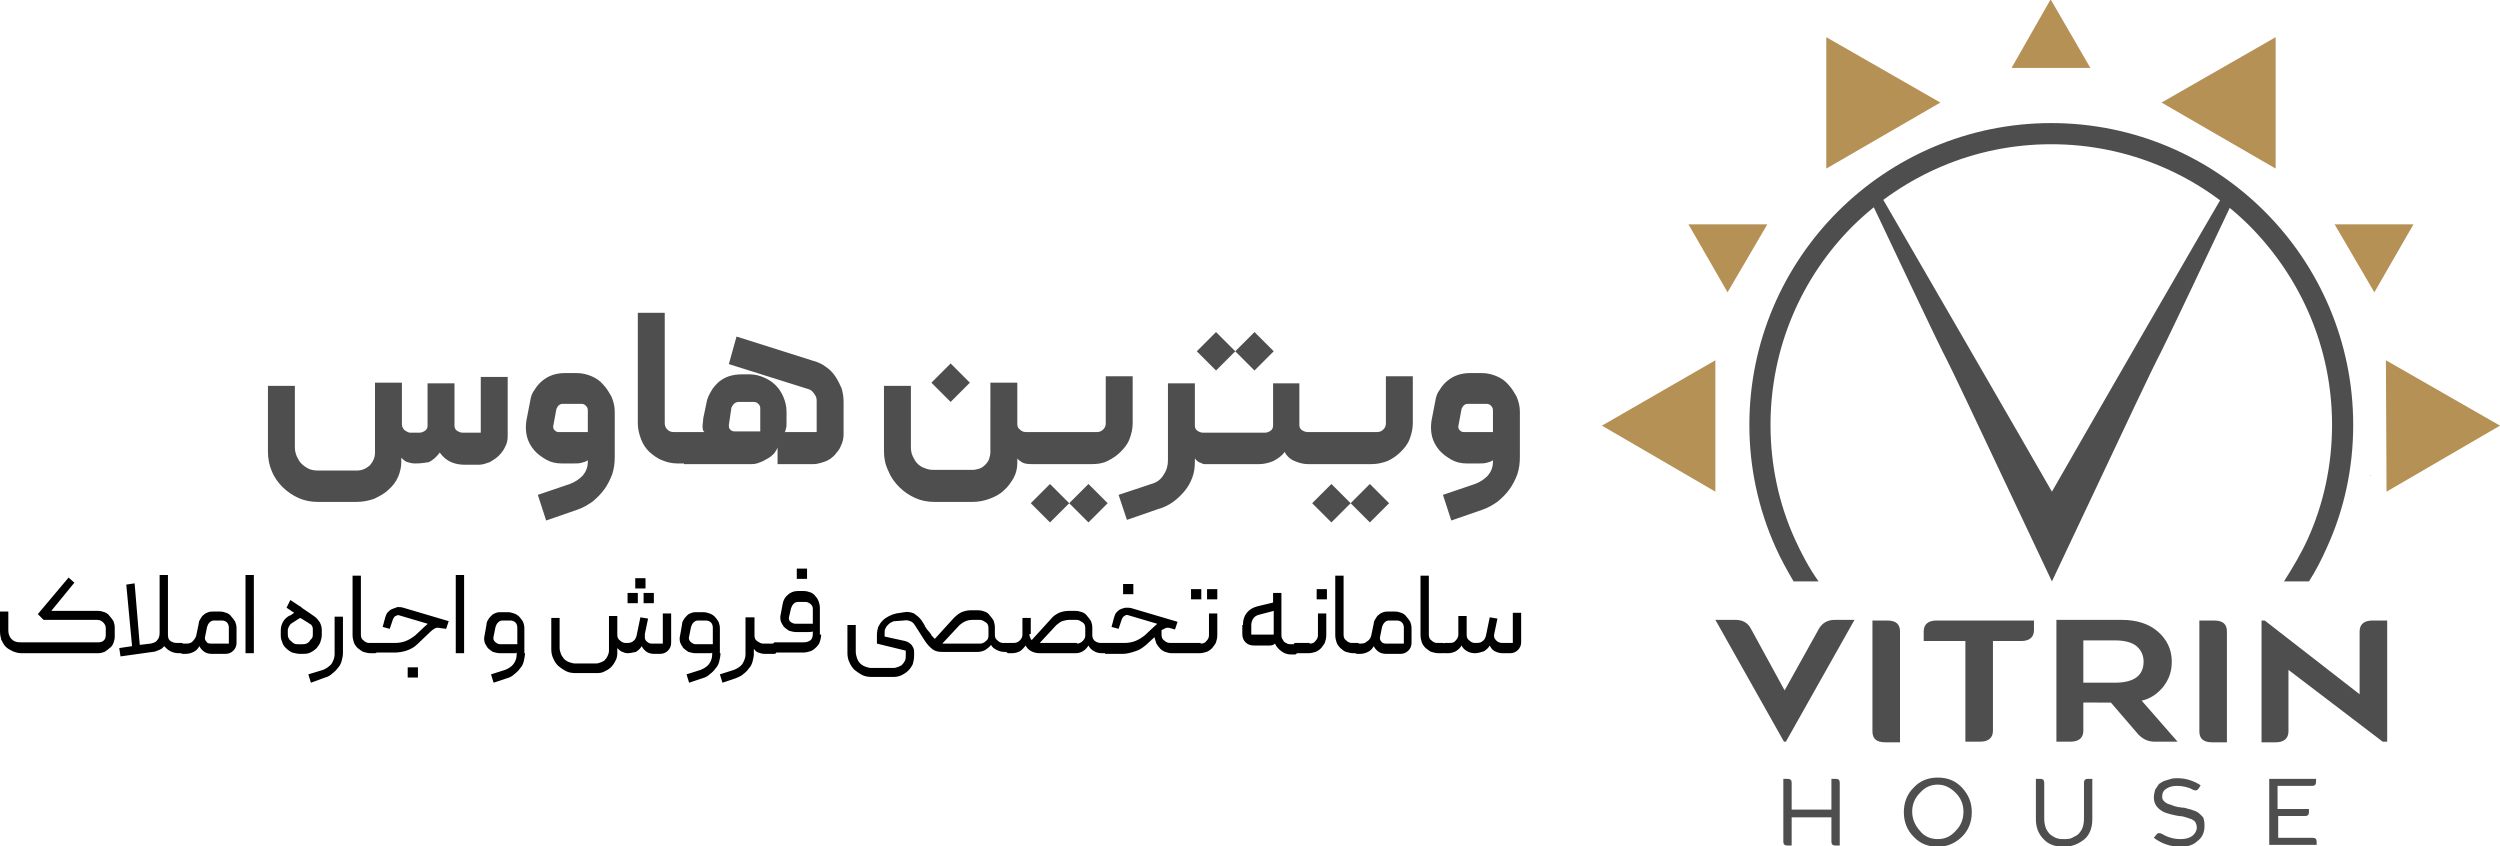
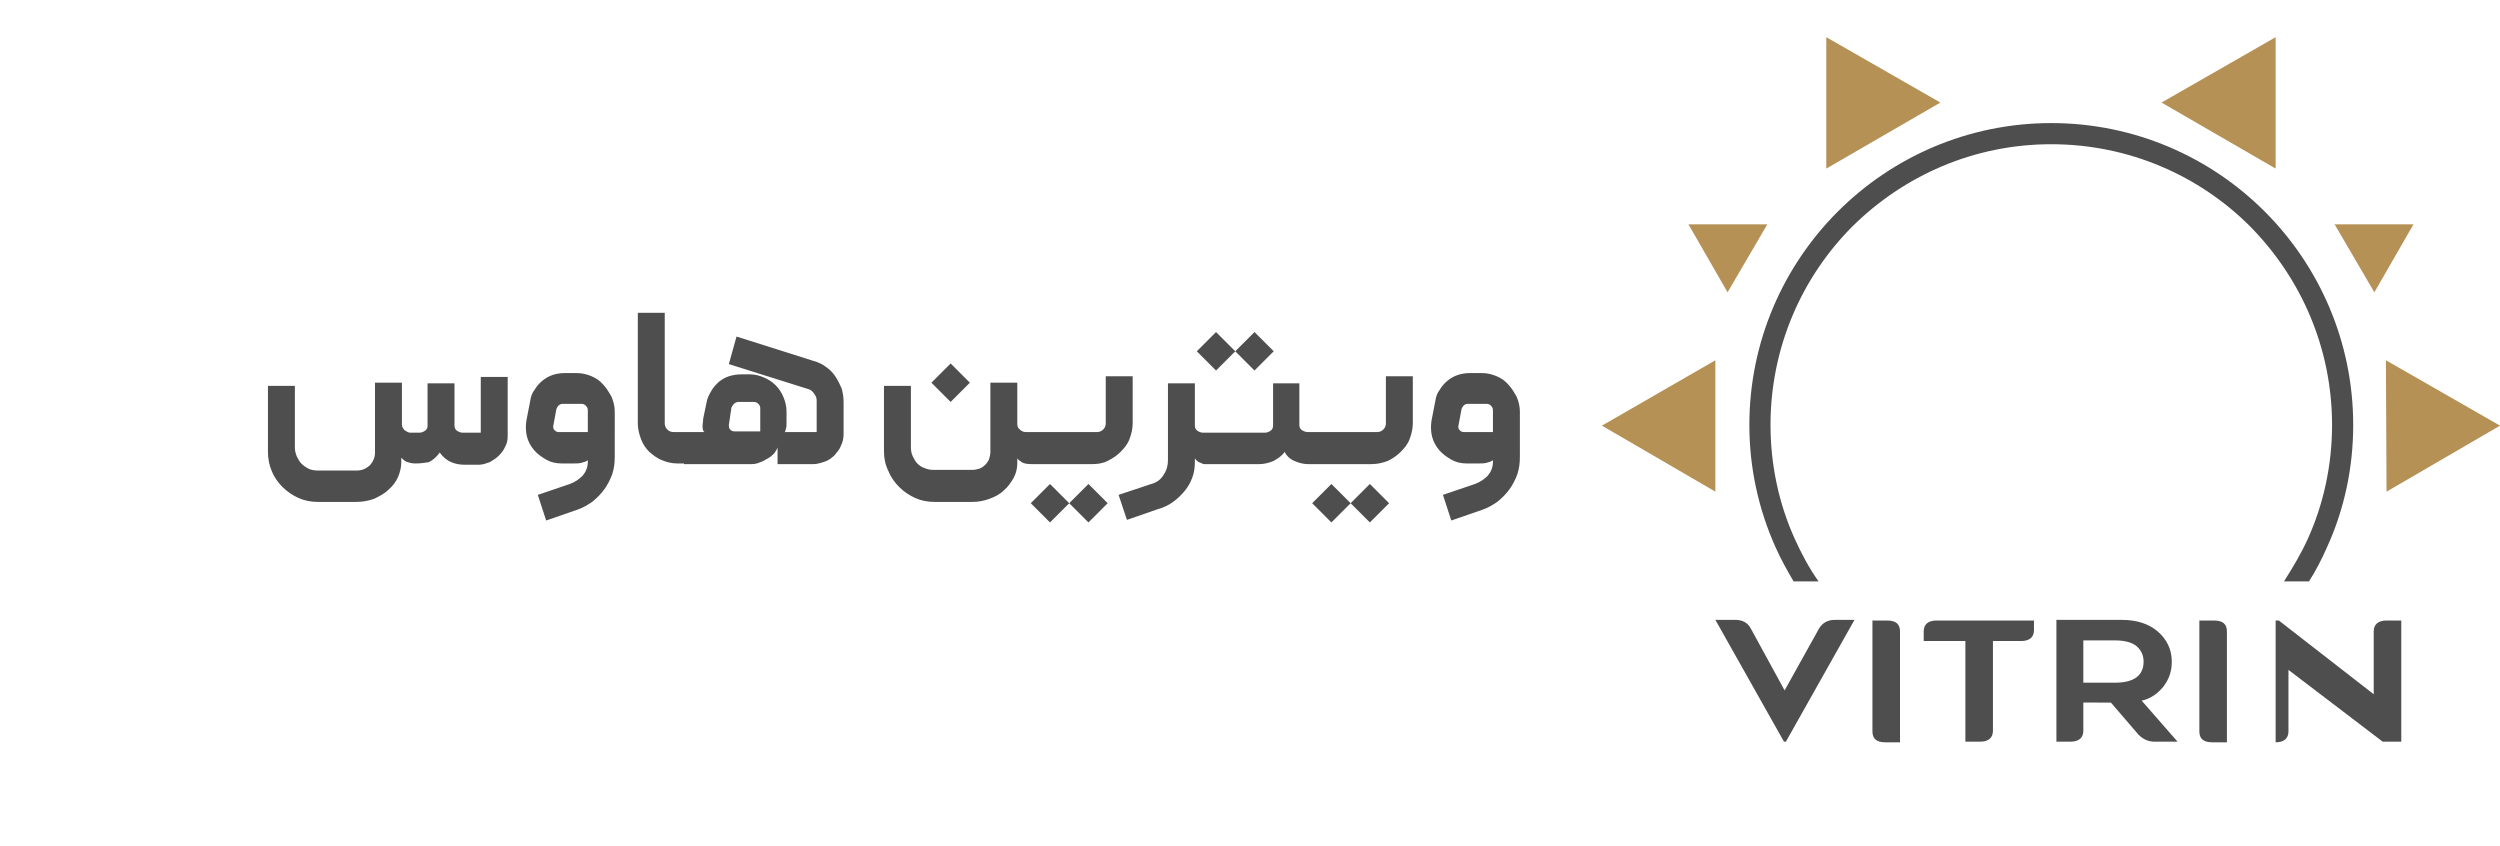
<svg xmlns="http://www.w3.org/2000/svg" version="1.1" id="Layer_1" x="0px" y="0px" viewBox="0 0 390 132" style="enable-background:new 0 0 390 132;" xml:space="preserve">
  <style type="text/css">
	.st0{fill:#4E4E4E;}
	.st1{fill-rule:evenodd;clip-rule:evenodd;fill:#B69155;}
	.st2{fill:#B69155;}
	.st3{fill-rule:evenodd;clip-rule:evenodd;fill:#4E4E4E;}
</style>
-   <path class="st0" d="M372.2,115.7h-0.5L357,104.5v9.6c0,1.1-0.7,1.7-2,1.7h-2.2v-19h0.5l14.8,11.5v-9.8c0-1.1,0.7-1.7,2-1.7h2.3  V115.7z M345.4,96.8c1.4,0,2,0.6,2,1.7v17.3h-2.3c-1.4,0-2-0.6-2-1.7V96.8H345.4z M325,106.5h4.9c3,0,4.5-1.1,4.5-3.3  c0-1-0.4-1.8-1.1-2.4c-0.7-0.6-1.9-0.9-3.4-0.9H325V106.5z M325,109.7v4.3c0,1.1-0.7,1.7-2,1.7h-2.2v-19h10.2c2.3,0,4.2,0.6,5.6,1.8  c1.4,1.2,2.2,2.8,2.2,4.7c0,1.5-0.4,2.7-1.3,3.9c-0.9,1.1-2,1.9-3.4,2.2l5.6,6.4h-3.6c-1,0-1.8-0.4-2.5-1.1l-4.3-5H325z M317.3,96.8  v1.5c0,1.1-0.7,1.7-2,1.7h-4.4v14c0,1.1-0.7,1.7-2,1.7h-2.3V100h-6.5v-1.5c0-1.1,0.7-1.7,2-1.7H317.3z M294.4,96.8  c1.4,0,2,0.6,2,1.7v17.3h-2.3c-1.4,0-2-0.6-2-1.7V96.8H294.4z M283.8,98c0.5-0.8,1.3-1.3,2.4-1.3h3.1l-10.7,19h-0.3l-10.7-19h3.1  c1.1,0,1.9,0.4,2.4,1.3l5.3,9.7L283.8,98z" />
-   <path class="st0" d="M354,131.9v-10.4h7.3v0.5c0,0.4-0.2,0.6-0.6,0.6h-5.4v3.6h4.9v0.5c0,0.4-0.2,0.6-0.6,0.6h-4.2v3.4h5.4  c0.4,0,0.6,0.2,0.6,0.6v0.5H354z M340.2,132.1c-1.6,0-3-0.5-4.2-1.4l0.4-0.5c0.2-0.3,0.5-0.3,0.9-0.1c0.8,0.5,1.8,0.8,2.9,0.8  c0.8,0,1.4-0.2,1.8-0.5c0.4-0.3,0.7-0.8,0.7-1.3c0-0.3-0.1-0.6-0.2-0.8c-0.1-0.2-0.4-0.4-0.6-0.5c-0.3-0.1-0.6-0.2-0.9-0.3  c-0.3-0.1-0.7-0.2-1.1-0.2c-1.1-0.2-1.8-0.4-2.3-0.6c-1-0.5-1.6-1.2-1.6-2.3c0-0.4,0.1-0.8,0.2-1.2c0.2-0.3,0.4-0.6,0.6-0.9  c0.3-0.2,0.6-0.4,0.9-0.5c0.3-0.1,0.7-0.2,1-0.3c0.3-0.1,0.7-0.1,1-0.1c1.3,0,2.5,0.4,3.6,1.1l-0.3,0.5c-0.2,0.3-0.5,0.4-0.9,0.2  c-0.7-0.4-1.6-0.6-2.5-0.6c-0.6,0-1.1,0.1-1.6,0.4c-0.5,0.3-0.7,0.7-0.7,1.3c0,0.3,0.1,0.5,0.3,0.7c0.2,0.2,0.5,0.4,0.9,0.5  c0.4,0.1,0.7,0.3,0.9,0.3c0.2,0.1,0.6,0.1,1.1,0.2c0.1,0,0.1,0,0.2,0c0.3,0.1,0.5,0.1,0.7,0.2c0.2,0,0.4,0.1,0.7,0.2  c0.3,0.1,0.6,0.2,0.7,0.3c0.2,0.1,0.4,0.3,0.6,0.5c0.2,0.2,0.4,0.4,0.4,0.7c0.1,0.3,0.1,0.6,0.1,1c0,1-0.4,1.8-1.1,2.3  C342.2,131.8,341.3,132.1,340.2,132.1z M321.9,132.1c-1.3,0-2.4-0.4-3.1-1.2c-0.8-0.8-1.2-1.8-1.2-3.1v-6.3h0.7  c0.4,0,0.6,0.2,0.6,0.6v5.6c0,0.6,0.1,1.1,0.3,1.6c0.2,0.4,0.5,0.8,0.8,1c0.3,0.2,0.6,0.4,1,0.5c0.3,0.1,0.6,0.1,1,0.1  c0.3,0,0.6,0,1-0.1c0.3-0.1,0.6-0.3,1-0.5c0.3-0.2,0.6-0.6,0.8-1c0.2-0.4,0.3-1,0.3-1.6v-5.6c0-0.4,0.2-0.6,0.6-0.6h0.7v6.3  c0,1.3-0.4,2.4-1.2,3.1C324.2,131.7,323.2,132.1,321.9,132.1z M302.3,130.9c1.1,0,2-0.4,2.8-1.3c0.8-0.8,1.2-1.8,1.2-3  c0-1.1-0.4-2.1-1.2-2.9c-0.8-0.8-1.7-1.3-2.8-1.3c-1.1,0-2,0.4-2.8,1.3c-0.8,0.8-1.2,1.8-1.2,2.9c0,1.1,0.4,2.1,1.2,3  C300.2,130.5,301.2,130.9,302.3,130.9z M302.3,132.1c-1.5,0-2.8-0.5-3.8-1.6c-1-1-1.5-2.3-1.5-3.8c0-1.5,0.5-2.8,1.5-3.8  c1-1.1,2.3-1.6,3.8-1.6c1.5,0,2.8,0.5,3.8,1.6c1,1.1,1.5,2.3,1.5,3.8c0,1.5-0.5,2.8-1.5,3.8C305.1,131.5,303.8,132.1,302.3,132.1z   M278.8,131.9c-0.4,0-0.6-0.2-0.6-0.6v-9.8h0.7c0.4,0,0.6,0.2,0.6,0.6v4.2h6.2v-4.8h0.7c0.4,0,0.6,0.2,0.6,0.6v9.8h-0.7  c-0.4,0-0.6-0.2-0.6-0.6v-3.8h-6.2v4.4H278.8z" />
-   <polygon class="st1" points="369.8,74.1 369.7,74.1 369.8,74.3 " />
-   <polygon class="st2" points="313.8,10.6 319.9,-0.1 326.1,10.6 " />
+   <path class="st0" d="M372.2,115.7h-0.5L357,104.5v9.6c0,1.1-0.7,1.7-2,1.7v-19h0.5l14.8,11.5v-9.8c0-1.1,0.7-1.7,2-1.7h2.3  V115.7z M345.4,96.8c1.4,0,2,0.6,2,1.7v17.3h-2.3c-1.4,0-2-0.6-2-1.7V96.8H345.4z M325,106.5h4.9c3,0,4.5-1.1,4.5-3.3  c0-1-0.4-1.8-1.1-2.4c-0.7-0.6-1.9-0.9-3.4-0.9H325V106.5z M325,109.7v4.3c0,1.1-0.7,1.7-2,1.7h-2.2v-19h10.2c2.3,0,4.2,0.6,5.6,1.8  c1.4,1.2,2.2,2.8,2.2,4.7c0,1.5-0.4,2.7-1.3,3.9c-0.9,1.1-2,1.9-3.4,2.2l5.6,6.4h-3.6c-1,0-1.8-0.4-2.5-1.1l-4.3-5H325z M317.3,96.8  v1.5c0,1.1-0.7,1.7-2,1.7h-4.4v14c0,1.1-0.7,1.7-2,1.7h-2.3V100h-6.5v-1.5c0-1.1,0.7-1.7,2-1.7H317.3z M294.4,96.8  c1.4,0,2,0.6,2,1.7v17.3h-2.3c-1.4,0-2-0.6-2-1.7V96.8H294.4z M283.8,98c0.5-0.8,1.3-1.3,2.4-1.3h3.1l-10.7,19h-0.3l-10.7-19h3.1  c1.1,0,1.9,0.4,2.4,1.3l5.3,9.7L283.8,98z" />
  <polygon class="st2" points="284.9,26.3 284.9,5.8 302.7,16 " />
  <polygon class="st2" points="269.5,45.6 263.4,35 275.7,35 " />
  <polygon class="st2" points="267.6,76.7 249.9,66.4 267.6,56.2 " />
  <polygon class="st2" points="372.2,56.2 390,66.4 372.3,76.7 " />
  <polygon class="st2" points="364.2,35 376.5,35 370.4,45.6 " />
  <polygon class="st2" points="337.2,16 355,5.8 355,26.3 " />
  <path class="st0" d="M279.8,90.7c-1-1.7-2-3.5-2.8-5.3c-2.7-6-4.1-12.5-4.1-19.1c0-13,5.3-24.8,13.8-33.3s20.3-13.8,33.3-13.8  c13,0,24.8,5.3,33.3,13.8c8.5,8.5,13.8,20.3,13.8,33.3c0,6.7-1.4,13.2-4.1,19.1c-0.8,1.8-1.7,3.6-2.8,5.3h-3.9  c1.4-2.2,2.7-4.4,3.7-6.6c2.5-5.5,3.8-11.6,3.8-17.8c0-12.1-4.9-23-12.8-31c-7.9-7.9-18.9-12.8-31-12.8c-12.1,0-23,4.9-31,12.8  c-7.9,7.9-12.8,18.9-12.8,31c0,6.2,1.3,12.3,3.8,17.8c1,2.2,2.2,4.5,3.7,6.6H279.8z" />
-   <path class="st3" d="M320.1,76.7c0,1.5,0,9.4,0,14c27.8-59,6.7-13.8,27.8-58.4c0-1,0-3.1,0-3.7C346.8,30.3,321.9,73.5,320.1,76.7   M320.1,76.7c0,1.5,0,9.4,0,14c-27.8-59-6.7-13.8-27.8-58.4c0-1,0-3.1,0-3.7C293.3,30.3,318.3,73.5,320.1,76.7" />
-   <path d="M230.1,101.9c-0.4,0-0.9-0.1-1.2-0.3c-0.4-0.2-0.7-0.5-0.9-0.9c-0.2,0.4-0.6,0.7-0.9,0.9c-0.4,0.2-0.8,0.3-1.2,0.3h-0.5  c-0.2,0-0.3-0.1-0.3-0.3v-1c0-0.1,0-0.1,0.1-0.2c0.1,0,0.1-0.1,0.2-0.1h0.8c0.4,0,0.7-0.1,0.9-0.4c0.3-0.3,0.4-0.6,0.4-0.9v-2.9h1.3  v2.9c0,0.4,0.1,0.7,0.4,0.9c0.3,0.3,0.6,0.4,0.9,0.4h0.3c0.4,0,0.7-0.1,0.9-0.3c0.3-0.2,0.4-0.5,0.5-0.8l0.6-2.9l1.2,0.2l-0.5,2.4  c-0.1,0.4,0,0.7,0.3,1c0.3,0.3,0.6,0.4,1,0.4h1.6v-4.7h1.3v4.6c0,0.5-0.2,0.9-0.5,1.2c-0.3,0.3-0.7,0.5-1.2,0.5h-1.2  c-0.4,0-0.8-0.1-1.2-0.3c-0.4-0.2-0.6-0.5-0.8-0.9c-0.2,0.4-0.6,0.7-0.9,0.9C230.9,101.8,230.5,101.9,230.1,101.9 M225.4,101.6  c0,0.2-0.1,0.3-0.3,0.3h-0.7c-0.4,0-0.7-0.1-1.1-0.2c-0.3-0.1-0.6-0.4-0.9-0.6c-0.3-0.3-0.5-0.6-0.6-0.9c-0.1-0.3-0.2-0.7-0.2-1.1  v-9.3h1.3V99c0,0.4,0.1,0.7,0.4,0.9c0.3,0.3,0.6,0.4,0.9,0.4h0.9c0.1,0,0.1,0,0.2,0.1c0,0.1,0.1,0.1,0.1,0.2V101.6z M213.9,99.2  l0.4-1.9c0-0.3,0.1-0.5,0.3-0.8c0.1-0.2,0.3-0.5,0.5-0.6c0.2-0.2,0.4-0.3,0.7-0.4c0.3-0.1,0.5-0.1,0.8-0.1h1c0.4,0,0.7,0.1,1,0.2  c0.3,0.1,0.6,0.3,0.8,0.6c0.2,0.2,0.4,0.5,0.6,0.8c0.1,0.3,0.2,0.6,0.2,1v2.3c0,0.5-0.2,0.9-0.5,1.2c-0.3,0.3-0.7,0.5-1.2,0.5h-2.3  c-0.4,0-0.8-0.1-1.1-0.3c-0.3-0.2-0.6-0.5-0.8-0.9c-0.2,0.4-0.5,0.7-0.9,0.9c-0.4,0.2-0.8,0.3-1.2,0.3h-0.5c-0.2,0-0.3-0.1-0.3-0.3  v-1c0-0.1,0-0.1,0.1-0.2c0-0.1,0.1-0.1,0.2-0.1h0.6c0.4,0,0.7-0.1,0.9-0.3C213.7,99.8,213.8,99.5,213.9,99.2z M216.2,100.4h2.8v-2.5  c0-0.3-0.1-0.6-0.3-0.8c-0.2-0.2-0.5-0.3-0.8-0.3h-1.2c-0.3,0-0.5,0.1-0.7,0.3c-0.2,0.2-0.3,0.4-0.4,0.7l-0.3,1.5  c-0.1,0.3,0,0.6,0.2,0.8C215.6,100.3,215.9,100.4,216.2,100.4z M212.1,101.6c0,0.2-0.1,0.3-0.3,0.3h-0.7c-0.4,0-0.7-0.1-1.1-0.2  s-0.6-0.4-0.9-0.6c-0.3-0.3-0.5-0.6-0.6-0.9c-0.1-0.3-0.2-0.7-0.2-1.1v-9.3h1.3V99c0,0.4,0.1,0.7,0.4,0.9c0.3,0.3,0.6,0.4,0.9,0.4  h0.9c0.1,0,0.1,0,0.2,0.1c0,0.1,0.1,0.1,0.1,0.2V101.6z M205.4,93.5h1.6v-1.6h-1.6V93.5z M204.3,100.4c0.4,0,0.7-0.1,0.9-0.4  c0.3-0.3,0.4-0.6,0.4-0.9v-3.4h1.3v3.4c0,0.4-0.1,0.8-0.2,1.1c-0.1,0.3-0.4,0.6-0.6,0.9c-0.3,0.3-0.6,0.5-0.9,0.6  c-0.3,0.1-0.7,0.2-1.1,0.2h-2c-0.2,0-0.3-0.1-0.3-0.3v-1c0-0.1,0-0.1,0.1-0.2c0-0.1,0.1-0.1,0.2-0.1H204.3z M198.7,95.3l-2.3,0.6  c-0.4,0.1-0.7,0.3-0.9,0.6c-0.2,0.3-0.3,0.7-0.3,1V99h3.5V95.3z M193.9,97.5c0-0.8,0.2-1.4,0.6-1.9c0.4-0.5,0.9-0.8,1.6-1l2.5-0.6  v-1.5h1.3v6.5c0,0.2,0,0.4,0.1,0.6c0.1,0.2,0.2,0.3,0.3,0.5c0.1,0.1,0.3,0.2,0.5,0.3c0.2,0.1,0.4,0.1,0.6,0.1h0.6  c0.2,0,0.3,0.1,0.3,0.3v1c0,0.2-0.1,0.3-0.3,0.3h-0.6c-0.6,0-1.1-0.2-1.5-0.5c-0.4-0.3-0.8-0.7-1-1.2c-0.2,0.2-0.5,0.3-0.8,0.3h-2.5  c-0.6,0-1-0.2-1.3-0.5c-0.3-0.3-0.5-0.7-0.5-1.3V97.5z M188.3,93.5h1.6v-1.6h-1.6V93.5z M185.8,93.5h1.6v-1.6h-1.6V93.5z   M187.3,100.4c0.4,0,0.7-0.1,0.9-0.4c0.3-0.3,0.4-0.6,0.4-0.9v-3.4h1.3v3.4c0,0.4-0.1,0.8-0.2,1.1c-0.1,0.3-0.4,0.6-0.6,0.9  c-0.3,0.3-0.6,0.5-0.9,0.6c-0.3,0.1-0.7,0.2-1.1,0.2h-2c-0.2,0-0.3-0.1-0.3-0.3v-1c0-0.1,0-0.1,0.1-0.2c0-0.1,0.1-0.1,0.2-0.1H187.3  z M172.4,101.9c-0.2,0-0.3-0.1-0.3-0.3v-1c0-0.1,0-0.1,0.1-0.2s0.1-0.1,0.2-0.1h3c0.6,0,1.2-0.1,1.7-0.3c0.5-0.2,1-0.5,1.5-0.9  l1.6-1.5c0.1-0.1,0.3-0.2,0.3-0.3l-4.4-1.3c-0.2-0.1-0.5-0.1-0.7,0.1c-0.2,0.1-0.3,0.3-0.4,0.5l-0.5,1.5l-1.1-0.3l0.4-1.5  c0.1-0.3,0.2-0.6,0.4-0.8c0.2-0.2,0.4-0.4,0.7-0.5c0.3-0.1,0.5-0.2,0.8-0.2c0.3,0,0.6,0,0.9,0.1l7.1,2.1l-0.4,1.2l-0.7-0.2  c-0.3-0.1-0.6-0.1-0.8,0c-0.2,0.1-0.4,0.2-0.6,0.3l0,0.7c0,0.4,0.1,0.7,0.4,0.9c0.3,0.3,0.6,0.4,1,0.4h2.4c0.1,0,0.1,0,0.2,0.1  c0,0.1,0.1,0.1,0.1,0.2v1c0,0.2-0.1,0.3-0.3,0.3h-2.2c-0.4,0-0.7-0.1-1-0.2c-0.3-0.1-0.6-0.3-0.8-0.5c-0.2-0.2-0.4-0.5-0.6-0.8  c-0.1-0.3-0.2-0.6-0.3-1l-1.3,1.2c-0.5,0.4-1,0.8-1.7,1c-0.6,0.2-1.3,0.4-1.9,0.4H172.4z M175.2,91.1h1.6v1.6h-1.6V91.1z   M160.6,98.9c0,0.2,0,0.4,0.1,0.5c0,0.1,0.1,0.2,0.1,0.3c0,0.1,0.1,0.1,0.1,0.1c0,0,0.1,0,0.1,0l3-3.3c0.3-0.4,0.8-0.7,1.2-0.9  c0.5-0.2,1-0.3,1.5-0.3h1.1c0.4,0,0.7,0.1,1,0.2c0.3,0.1,0.6,0.3,0.8,0.6c0.2,0.2,0.4,0.5,0.6,0.8c0.1,0.3,0.2,0.6,0.2,1v1.2  c0,0.4,0.1,0.6,0.4,0.9c0.3,0.2,0.6,0.3,0.9,0.3h0.6c0.1,0,0.1,0,0.2,0.1c0.1,0,0.1,0.1,0.1,0.2v1c0,0.1,0,0.1-0.1,0.2  c0,0.1-0.1,0.1-0.2,0.1h-0.4c-0.4,0-0.9-0.1-1.2-0.3c-0.4-0.2-0.7-0.5-0.9-0.9c-0.5,0.8-1.2,1.2-2,1.2h-5.6c-0.5,0-0.9-0.1-1.3-0.3  c-0.4-0.2-0.7-0.5-0.9-0.9c-0.3,0.4-0.6,0.7-0.9,0.9c-0.4,0.2-0.8,0.3-1.2,0.3h-0.6c-0.1,0-0.1,0-0.2-0.1c-0.1,0-0.1-0.1-0.1-0.2v-1  c0-0.1,0-0.1,0.1-0.2c0.1,0,0.1-0.1,0.2-0.1h0.8c0.4,0,0.7-0.1,1-0.4c0.3-0.3,0.4-0.6,0.4-0.9v-2.6h1.3V98.9z M168,100.4  c0.3,0,0.6-0.1,0.9-0.4c0.2-0.2,0.4-0.5,0.4-0.8V98c0-0.4-0.1-0.7-0.4-0.9c-0.3-0.2-0.6-0.4-0.9-0.4h-1.2c-0.4,0-0.7,0.1-1.1,0.2  c-0.3,0.1-0.6,0.4-0.9,0.6l-2.6,2.8H168z M147,100.4h5.9c0.3,0,0.6-0.1,0.9-0.4c0.3-0.2,0.4-0.5,0.4-0.8V98c0-0.4-0.1-0.7-0.4-0.9  s-0.6-0.4-0.9-0.4h-1.2c-0.8,0-1.4,0.3-2,0.8L147,100.4z M143.7,96.7c0,0,0.1,0.1,0.2,0.3c0.1,0.2,0.3,0.4,0.4,0.7  c0.2,0.3,0.3,0.5,0.5,0.7c0.2,0.2,0.3,0.4,0.4,0.5c0,0,0.1,0.1,0.1,0.2c0.1,0.1,0.1,0.2,0.2,0.2c0.1,0.1,0.1,0.2,0.2,0.2  c0.1,0.1,0.1,0.1,0.1,0.2l3-3.3c0.4-0.4,0.8-0.7,1.2-0.9c0.5-0.2,1-0.3,1.5-0.3h1.1c0.4,0,0.7,0.1,1,0.2c0.3,0.1,0.6,0.3,0.8,0.6  c0.2,0.2,0.4,0.5,0.6,0.8c0.1,0.3,0.2,0.7,0.2,1V99c0,0.4,0.1,0.7,0.4,0.9c0.3,0.3,0.6,0.4,0.9,0.4h0.6c0.2,0,0.3,0.1,0.3,0.2v1  c0,0.2-0.1,0.2-0.3,0.2h-0.4c-0.4,0-0.8-0.1-1.2-0.3c-0.4-0.2-0.7-0.4-0.9-0.8c-0.2,0.3-0.6,0.6-0.9,0.8c-0.4,0.2-0.8,0.3-1.2,0.3  H147c-0.6,0-1.1-0.1-1.5-0.4c-0.4-0.3-0.8-0.7-1.2-1.3l-1.6-2.5c-0.2-0.3-0.4-0.5-0.7-0.6c-0.3-0.1-0.6-0.2-1-0.1l-1.4,0.1  c-0.2,0-0.4,0.1-0.6,0.2c-0.2,0.1-0.4,0.3-0.5,0.4c-0.2,0.2-0.3,0.4-0.4,0.6c-0.1,0.2-0.1,0.4-0.1,0.7v0.5l3.2,0.7  c0.4,0.1,0.7,0.3,1,0.6c0.2,0.3,0.4,0.6,0.4,1v0.7c0,0.5-0.1,0.9-0.2,1.3c-0.2,0.4-0.4,0.7-0.7,1c-0.3,0.3-0.6,0.5-1,0.7  c-0.4,0.2-0.8,0.3-1.3,0.3h-3.5c-0.5,0-1-0.1-1.4-0.3c-0.4-0.2-0.8-0.5-1.2-0.8c-0.3-0.3-0.6-0.7-0.8-1.2c-0.2-0.4-0.3-0.9-0.3-1.4  v-4.4h1.3v4.2c0,0.3,0.1,0.7,0.2,1c0.1,0.3,0.3,0.6,0.5,0.8c0.2,0.2,0.5,0.4,0.8,0.5c0.3,0.1,0.6,0.2,0.9,0.2h3.5  c0.3,0,0.5-0.1,0.8-0.2c0.2-0.1,0.5-0.2,0.6-0.4c0.2-0.2,0.3-0.4,0.4-0.6c0.1-0.2,0.1-0.5,0.1-0.8v-0.7l-4.5-1.1V99  c0-0.4,0.1-0.9,0.2-1.2c0.2-0.4,0.4-0.7,0.7-1c0.3-0.3,0.6-0.5,1-0.7c0.4-0.2,0.7-0.3,1.1-0.4l1.3-0.2c0.5-0.1,1,0,1.5,0.2  C143,96,143.4,96.3,143.7,96.7z M124.3,88.7h1.6v1.6h-1.6V88.7z M128.1,99c0,0.4-0.1,0.8-0.2,1.1c-0.1,0.4-0.4,0.7-0.6,0.9  c-0.3,0.3-0.6,0.5-0.9,0.6c-0.4,0.1-0.7,0.2-1.1,0.2h-4.4c-0.1,0-0.1,0-0.2-0.1c0-0.1-0.1-0.1-0.1-0.2v-1c0-0.1,0-0.1,0.1-0.2  c0.1-0.1,0.1-0.1,0.2-0.1h4.5c0.4,0,0.7-0.1,1-0.3c0.3-0.2,0.4-0.6,0.4-1.1v-0.3c-0.2,0.1-0.5,0.1-0.8,0.1h-1.8  c-0.4,0-0.7-0.1-1.1-0.2c-0.3-0.2-0.6-0.4-0.8-0.6c-0.2-0.3-0.4-0.6-0.5-0.9c-0.1-0.4-0.1-0.7,0-1.1l0.3-1.6  c0.1-0.6,0.4-1.1,0.8-1.4c0.4-0.4,1-0.6,1.5-0.6h1c0.4,0,0.7,0.1,1,0.2c0.3,0.1,0.6,0.3,0.8,0.6c0.2,0.2,0.4,0.5,0.5,0.8  c0.1,0.3,0.2,0.6,0.2,1V99z M124.1,97.3h2.7V95c0-0.3-0.1-0.6-0.4-0.8c-0.2-0.2-0.5-0.3-0.8-0.3h-1.1c-0.3,0-0.5,0.1-0.7,0.3  c-0.2,0.2-0.3,0.4-0.4,0.7l-0.3,1.3c-0.1,0.3,0,0.6,0.2,0.8C123.6,97.2,123.8,97.3,124.1,97.3z M117.7,96.2v2.9  c0,0.4,0.1,0.7,0.4,0.9c0.3,0.2,0.6,0.4,0.9,0.4h1.8c0.1,0,0.1,0,0.2,0.1c0,0.1,0.1,0.1,0.1,0.2v1c0,0.2-0.1,0.3-0.3,0.3h-1.6  c-0.3,0-0.6-0.1-0.9-0.2c-0.3-0.1-0.5-0.3-0.7-0.6v0.8c0,0.4-0.1,0.8-0.2,1.2c-0.1,0.4-0.3,0.8-0.6,1.1c-0.2,0.3-0.5,0.6-0.9,0.9  c-0.3,0.3-0.7,0.4-1.1,0.6l-2.1,0.7l-0.4-1.3l2.2-0.7c0.5-0.2,1-0.5,1.3-0.9c0.3-0.5,0.5-1,0.5-1.5v-5.8H117.7z M111.2,100.4v-2.5  c0-0.3-0.1-0.6-0.3-0.8c-0.2-0.2-0.5-0.3-0.8-0.3h-1.2c-0.3,0-0.5,0.1-0.7,0.3c-0.2,0.2-0.3,0.4-0.4,0.7l-0.3,1.5  c-0.1,0.3,0,0.6,0.2,0.8c0.2,0.2,0.5,0.4,0.8,0.4H111.2z M112.4,101.9c0,0.4-0.1,0.8-0.2,1.3c-0.1,0.4-0.3,0.8-0.6,1.1  c-0.2,0.3-0.5,0.6-0.9,0.9c-0.3,0.3-0.7,0.5-1.1,0.6l-2.1,0.7l-0.4-1.3l2.2-0.7c0.5-0.2,1-0.5,1.3-0.9c0.3-0.4,0.5-0.9,0.5-1.5v-0.3  c-0.1,0.1-0.2,0.1-0.3,0.1c-0.1,0-0.3,0-0.4,0h-1.9c-0.4,0-0.7-0.1-1.1-0.2c-0.3-0.2-0.6-0.4-0.8-0.6c-0.2-0.3-0.4-0.6-0.5-0.9  c-0.1-0.4-0.1-0.7,0-1.1l0.3-1.7c0-0.3,0.1-0.5,0.3-0.8c0.1-0.2,0.3-0.4,0.5-0.6c0.2-0.2,0.4-0.3,0.7-0.4c0.3-0.1,0.5-0.1,0.8-0.1h1  c0.4,0,0.7,0.1,1,0.2c0.3,0.1,0.6,0.3,0.8,0.5c0.2,0.2,0.4,0.5,0.6,0.8c0.1,0.3,0.2,0.6,0.2,1V101.9z M100.7,91.8h-1.6v-1.6h1.6  V91.8z M99.5,94.1h-1.6v-1.6h1.6V94.1z M102,94.1h-1.6v-1.6h1.6V94.1z M97.9,101.9c-0.3,0-0.6-0.1-0.8-0.2c-0.3-0.1-0.5-0.3-0.8-0.6  v0.8c0,0.4-0.1,0.9-0.3,1.2c-0.2,0.4-0.4,0.7-0.7,1c-0.3,0.3-0.7,0.5-1.1,0.7c-0.4,0.2-0.8,0.2-1.3,0.2h-3.2c-0.5,0-1-0.1-1.4-0.3  c-0.4-0.2-0.8-0.5-1.2-0.8c-0.3-0.3-0.6-0.7-0.8-1.2c-0.2-0.4-0.3-0.9-0.3-1.4v-4.9h1.3v4.7c0,0.3,0.1,0.6,0.2,0.9  c0.1,0.3,0.3,0.5,0.5,0.8c0.2,0.2,0.5,0.4,0.8,0.5c0.3,0.1,0.6,0.2,0.9,0.2H93c0.3,0,0.5-0.1,0.8-0.2c0.2-0.1,0.5-0.2,0.6-0.4  c0.2-0.2,0.3-0.4,0.4-0.6c0.1-0.2,0.2-0.5,0.2-0.8v-5.4h1.3v2.9c0,0.4,0.1,0.7,0.4,0.9c0.3,0.3,0.6,0.4,0.9,0.4h0.3  c0.4,0,0.7-0.1,0.9-0.3c0.3-0.2,0.4-0.5,0.5-0.8l0.6-2.9l1.2,0.2l-0.5,2.4c0,0.2,0,0.4,0,0.6c0,0.2,0.1,0.3,0.2,0.5  c0.1,0.1,0.3,0.2,0.4,0.3c0.2,0.1,0.4,0.1,0.6,0.1h1.6v-4.7h1.3v4.6c0,0.5-0.2,0.9-0.5,1.2c-0.3,0.3-0.7,0.5-1.2,0.5H102  c-0.4,0-0.8-0.1-1.1-0.3c-0.3-0.2-0.6-0.5-0.8-0.9c-0.2,0.4-0.6,0.7-0.9,0.9C98.7,101.8,98.3,101.9,97.9,101.9z M80.7,100.4v-2.5  c0-0.3-0.1-0.6-0.3-0.8c-0.2-0.2-0.5-0.3-0.8-0.3h-1.2c-0.3,0-0.5,0.1-0.7,0.3c-0.2,0.2-0.3,0.4-0.4,0.7l-0.3,1.5  c-0.1,0.3,0,0.6,0.2,0.8c0.2,0.2,0.5,0.4,0.8,0.4H80.7z M81.9,101.9c0,0.4-0.1,0.8-0.2,1.3c-0.1,0.4-0.3,0.8-0.6,1.1  c-0.2,0.3-0.5,0.6-0.9,0.9c-0.3,0.3-0.7,0.5-1.1,0.6l-2.1,0.7l-0.4-1.3l2.2-0.7c0.5-0.2,1-0.5,1.3-0.9c0.3-0.4,0.5-0.9,0.5-1.5v-0.3  c-0.1,0.1-0.2,0.1-0.3,0.1c-0.1,0-0.3,0-0.4,0H78c-0.4,0-0.7-0.1-1.1-0.2c-0.3-0.2-0.6-0.4-0.8-0.6c-0.2-0.3-0.4-0.6-0.5-0.9  c-0.1-0.4-0.1-0.7,0-1.1l0.3-1.7c0-0.3,0.1-0.5,0.3-0.8c0.1-0.2,0.3-0.4,0.5-0.6c0.2-0.2,0.4-0.3,0.7-0.4c0.3-0.1,0.5-0.1,0.8-0.1h1  c0.4,0,0.7,0.1,1,0.2c0.3,0.1,0.6,0.3,0.8,0.5c0.2,0.2,0.4,0.5,0.6,0.8c0.1,0.3,0.2,0.6,0.2,1V101.9z M72.4,101.9h-1.3V89.7h1.3  V101.9z M63.6,105.7h1.6v-1.6h-1.6V105.7z M58.3,100.6c0-0.1,0-0.1,0.1-0.2c0-0.1,0.1-0.1,0.2-0.1h3c0.6,0,1.2-0.1,1.7-0.3  c0.5-0.2,1-0.5,1.5-0.9l1.6-1.5c0.1-0.1,0.3-0.2,0.3-0.3l-4.4-1.3c-0.2-0.1-0.4,0-0.6,0.1c-0.2,0.1-0.3,0.3-0.4,0.5l-0.5,1.5  l-1.1-0.3l0.4-1.5c0.1-0.3,0.2-0.6,0.4-0.8c0.2-0.2,0.4-0.4,0.7-0.5c0.3-0.1,0.5-0.2,0.8-0.3c0.3,0,0.6,0,0.9,0.1l7.1,2.1l-0.4,1.2  L68.8,98c-0.4-0.1-0.7-0.1-0.9,0c-0.2,0.1-0.5,0.3-0.7,0.5l-2.1,2c-0.5,0.5-1.1,0.8-1.7,1s-1.3,0.3-1.9,0.3h-2.9  c-0.2,0-0.3-0.1-0.3-0.3V100.6z M58.8,101.6c0,0.2-0.1,0.3-0.3,0.3h-0.7c-0.4,0-0.7-0.1-1.1-0.2c-0.3-0.1-0.6-0.4-0.9-0.6  c-0.3-0.3-0.5-0.6-0.6-0.9c-0.1-0.3-0.2-0.7-0.2-1.1v-9.3h1.3V99c0,0.4,0.1,0.7,0.4,0.9c0.3,0.3,0.6,0.4,0.9,0.4h0.9  c0.1,0,0.1,0,0.2,0.1c0,0.1,0.1,0.1,0.1,0.2V101.6z M48.5,106.5l-0.4-1.3l2.3-0.7c0.5-0.2,0.9-0.5,1.3-0.9c0.3-0.5,0.5-1,0.5-1.5  v-5.9h1.3v5.7c0,0.4-0.1,0.8-0.2,1.2c-0.1,0.4-0.3,0.8-0.6,1.1c-0.2,0.3-0.5,0.6-0.9,0.9c-0.3,0.3-0.7,0.5-1.1,0.6L48.5,106.5z   M45.3,93.6c0.2,0.1,0.4,0.3,0.6,0.4c0.2,0.1,0.4,0.3,0.6,0.4c0.2,0.1,0.5,0.3,0.7,0.5c0.6,0.4,1.2,0.8,1.9,1.3  c0.3,0.2,0.6,0.6,0.8,0.9c0.2,0.4,0.3,0.8,0.3,1.2V99c0,0.4-0.1,0.8-0.2,1.1c-0.1,0.4-0.4,0.7-0.6,1c-0.3,0.3-0.6,0.5-1,0.7  c-0.4,0.2-0.8,0.2-1.2,0.2h-0.4c-0.4,0-0.8-0.1-1.2-0.2c-0.4-0.2-0.7-0.4-1-0.7c-0.3-0.3-0.5-0.6-0.6-1c-0.2-0.4-0.2-0.8-0.2-1.1  v-0.6c0-0.5,0.1-0.9,0.3-1.3c0.2-0.4,0.5-0.7,0.8-0.9c0.1-0.1,0.3-0.2,0.4-0.2c0.1-0.1,0.2-0.1,0.3-0.2c0.1-0.1,0.2-0.1,0.3-0.2  l-1.2-0.8L45.3,93.6z M45.4,97.3c-0.1,0.1-0.2,0.2-0.3,0.4C45,97.8,45,98,44.9,98.2v0.7c0,0.2,0,0.4,0.1,0.6  c0.1,0.2,0.2,0.4,0.4,0.5c0.2,0.2,0.3,0.3,0.5,0.4c0.2,0.1,0.4,0.1,0.7,0.1h0.5c0.2,0,0.5,0,0.7-0.1c0.2-0.1,0.4-0.2,0.5-0.4  c0.1-0.2,0.3-0.3,0.4-0.5c0.1-0.2,0.1-0.4,0.1-0.6v-0.7c0-0.2,0-0.3-0.1-0.5c-0.1-0.2-0.2-0.3-0.4-0.4c0,0-0.2-0.1-0.3-0.2  c-0.2-0.1-0.3-0.2-0.5-0.3c-0.2-0.1-0.4-0.3-0.7-0.4L45.4,97.3z M39.6,101.9h-1.3V89.7h1.3V101.9z M30.6,99.2l0.4-1.9  c0-0.3,0.1-0.5,0.3-0.8c0.1-0.2,0.3-0.5,0.5-0.6c0.2-0.2,0.4-0.3,0.7-0.4c0.3-0.1,0.5-0.1,0.8-0.1h1c0.4,0,0.7,0.1,1,0.2  c0.3,0.1,0.6,0.3,0.8,0.6c0.2,0.2,0.4,0.5,0.6,0.8c0.1,0.3,0.2,0.6,0.2,1v2.3c0,0.5-0.2,0.9-0.5,1.2c-0.3,0.3-0.7,0.5-1.2,0.5H33  c-0.4,0-0.8-0.1-1.1-0.3c-0.3-0.2-0.6-0.5-0.8-0.9c-0.2,0.4-0.5,0.7-0.9,0.9c-0.4,0.2-0.8,0.3-1.2,0.3h-0.5c-0.2,0-0.3-0.1-0.3-0.3  v-1c0-0.1,0-0.1,0.1-0.2c0-0.1,0.1-0.1,0.2-0.1h0.6c0.4,0,0.7-0.1,0.9-0.3C30.3,99.8,30.5,99.5,30.6,99.2z M32.9,100.4h2.8v-2.5  c0-0.3-0.1-0.6-0.3-0.8c-0.2-0.2-0.5-0.3-0.8-0.3h-1.2c-0.3,0-0.5,0.1-0.7,0.3c-0.2,0.2-0.3,0.4-0.4,0.7l-0.3,1.5  c-0.1,0.3,0,0.6,0.2,0.8C32.3,100.3,32.5,100.4,32.9,100.4z M28.8,101.6c0,0.1,0,0.1-0.1,0.2c0,0.1-0.1,0.1-0.2,0.1h-0.6  c-0.5,0-0.9-0.1-1.3-0.3c-0.4-0.2-0.7-0.5-1-0.8c-0.2,0.3-0.5,0.5-0.8,0.6c-0.3,0.1-0.6,0.3-1,0.3l-5,0.7l-0.2-1.3l2-0.3l-0.9-9.6  l1.3-0.2l0.8,9.6l1.7-0.2c0.4-0.1,0.8-0.2,1-0.5c0.3-0.3,0.4-0.7,0.4-1.2v-9h1.3v9.3c0,0.5,0.1,0.8,0.4,1c0.3,0.2,0.6,0.3,1,0.3h0.7  c0.2,0,0.3,0.1,0.3,0.3V101.6z M3.4,101.9c-0.5,0-0.9-0.1-1.4-0.3c-0.4-0.2-0.8-0.4-1.1-0.7c-0.3-0.3-0.5-0.7-0.7-1.1  C0.1,99.4,0,99,0,98.5v-3.1h1.3v3c0,0.5,0.2,1,0.5,1.3c0.4,0.4,0.8,0.5,1.4,0.5h12.2c0.3,0,0.6-0.1,0.8-0.3c0.2-0.2,0.3-0.5,0.3-0.8  V98c0-0.3-0.1-0.6-0.4-0.9c-0.2-0.2-0.5-0.4-0.9-0.4H6.8l-0.9-0.9l4.8-5.7l0.9,0.8L8,95.3h7.3c0.4,0,0.7,0.1,1,0.2  c0.3,0.1,0.6,0.3,0.8,0.6c0.2,0.2,0.4,0.5,0.6,0.8c0.1,0.3,0.2,0.6,0.2,1v1.4c0,0.4-0.1,0.7-0.2,1c-0.1,0.3-0.3,0.6-0.6,0.8  c-0.2,0.2-0.5,0.4-0.8,0.6c-0.3,0.1-0.6,0.2-1,0.2H3.4z" />
  <path class="st0" d="M232.9,67.4v-3.4c0-0.3-0.1-0.5-0.3-0.7c-0.2-0.2-0.4-0.3-0.7-0.3H229c-0.5,0-0.8,0.3-1,0.8l-0.5,2.7  c0,0.2,0,0.4,0.2,0.6c0.2,0.2,0.4,0.3,0.6,0.3H232.9z M195.7,57.8l3-3l-3-3l-3,3l-3-3l-3,3l3,3l3-3L195.7,57.8z M213.7,81.5l3-3  l-3-3l-3,3l-3-3l-3,3l3,3l3-3L213.7,81.5z M169.8,81.5l3-3l-3-3l-3,3l-3-3l-3,3l3,3l3-3L169.8,81.5z M202.7,59.7v6.6  c0,0.3,0.1,0.6,0.4,0.8c0.3,0.2,0.6,0.3,0.9,0.3h0.1h1.8h0h0.9h8c0.4,0,0.7-0.1,1-0.4c0.3-0.3,0.4-0.6,0.4-1v-7.3h4.2V66  c0,0.9-0.2,1.7-0.5,2.5c-0.3,0.8-0.8,1.4-1.4,2c-0.6,0.6-1.2,1-2,1.4c-0.8,0.3-1.6,0.5-2.5,0.5h-7.2h0h-0.9h0H204  c-0.7,0-1.4-0.2-2.1-0.5c-0.7-0.3-1.2-0.8-1.5-1.4c-0.4,0.6-1,1-1.7,1.4c-0.7,0.3-1.5,0.5-2.2,0.5h-3.7h-1.1h0h-1.9h-1.5h0h-0.2  c-0.1,0-0.2,0-0.2,0c-0.2,0-0.4-0.1-0.6-0.2c-0.4-0.1-0.7-0.4-0.9-0.7V72c0,0.9-0.1,1.7-0.4,2.5c-0.3,0.8-0.7,1.5-1.2,2.1  c-0.5,0.6-1.1,1.2-1.8,1.7c-0.7,0.5-1.5,0.9-2.3,1.1l-4.9,1.7l-1.3-3.9l5.1-1.7c0.8-0.2,1.5-0.7,1.9-1.4c0.5-0.7,0.7-1.5,0.7-2.3  v-12h4.2v6.6c0,0.3,0.1,0.6,0.4,0.8c0.3,0.2,0.6,0.3,0.9,0.3h0.5h1.7h1.9h0h1.1h4.1h0h0.3c0.3,0,0.6-0.1,0.9-0.3  c0.3-0.2,0.4-0.5,0.4-0.8v-6.6H202.7z M137.9,70.4V60.2h4.2v9.6c0,0.5,0.1,1,0.3,1.4c0.2,0.4,0.4,0.8,0.7,1.1  c0.3,0.3,0.7,0.6,1.1,0.7c0.4,0.2,0.9,0.3,1.4,0.3h6.1c0.4,0,0.8-0.1,1.1-0.2c0.3-0.1,0.6-0.3,0.9-0.6c0.3-0.3,0.5-0.6,0.6-0.9  c0.1-0.3,0.2-0.7,0.2-1.1V59.7h4.2v6.4c0,0.4,0.1,0.7,0.4,0.9c0.2,0.2,0.5,0.4,0.9,0.4h2.2h0h0h8.9c0.4,0,0.7-0.1,1-0.4  c0.3-0.3,0.4-0.6,0.4-1v-7.3h4.2V66c0,0.9-0.2,1.7-0.5,2.5c-0.3,0.8-0.8,1.4-1.4,2c-0.6,0.6-1.2,1-2,1.4s-1.6,0.5-2.5,0.5h-8.1h0h0  h-1.3c-0.7,0-1.2-0.1-1.5-0.3c-0.3-0.2-0.6-0.4-0.7-0.6v0.7c0,0.9-0.2,1.7-0.6,2.4c-0.4,0.7-0.9,1.4-1.5,1.9c-0.6,0.6-1.4,1-2.2,1.3  c-0.8,0.3-1.7,0.5-2.7,0.5h-5.9c-1.1,0-2.1-0.2-3-0.6c-0.9-0.4-1.8-1-2.5-1.7c-0.7-0.7-1.3-1.5-1.7-2.5  C138.1,72.5,137.9,71.5,137.9,70.4z M118.6,67.4v-3.7c0-0.3-0.1-0.5-0.3-0.7c-0.2-0.2-0.4-0.3-0.7-0.3h-2.4c-0.2,0-0.5,0.1-0.7,0.3  c-0.2,0.2-0.3,0.4-0.4,0.6l-0.4,2.7c0,0.3,0,0.5,0.2,0.7c0.2,0.2,0.4,0.3,0.7,0.3H118.6z M106.7,72.3h-1c-0.9,0-1.7-0.2-2.4-0.5  c-0.8-0.3-1.4-0.8-2-1.3c-0.6-0.6-1-1.2-1.3-2c-0.3-0.8-0.5-1.6-0.5-2.4V48.8h4.2V66c0,0.4,0.1,0.7,0.4,1c0.3,0.3,0.6,0.4,1,0.4h1.7  h0h3.1c-0.2-0.1-0.3-0.4-0.3-0.9c0-0.4,0.1-0.8,0.1-1.2l0.5-2.4c0.1-0.7,0.4-1.3,0.7-1.8c0.3-0.6,0.7-1,1.2-1.5  c0.5-0.4,1-0.7,1.6-0.9c0.6-0.2,1.3-0.3,1.9-0.3l1.4,0c0.8,0,1.5,0.2,2.2,0.5c0.7,0.3,1.3,0.7,1.8,1.2c0.5,0.5,0.9,1.1,1.2,1.8  c0.3,0.7,0.5,1.5,0.5,2.3v1.6c0,0.5,0,0.8-0.1,1.1c-0.1,0.3-0.1,0.5-0.2,0.5h5v-4.9c0-0.4-0.1-0.7-0.4-1.1c-0.2-0.3-0.5-0.6-0.9-0.7  l-12.4-3.9l1.2-4.3l12,3.8c0.7,0.2,1.4,0.5,1.9,0.9c0.6,0.4,1.1,0.9,1.5,1.5c0.4,0.6,0.7,1.2,1,1.9c0.2,0.7,0.3,1.4,0.3,2.1v5  c0,0.6-0.1,1.2-0.4,1.8c-0.2,0.6-0.6,1-1,1.5c-0.4,0.4-0.9,0.8-1.5,1c-0.6,0.2-1.2,0.4-1.8,0.4h-5.6v-2.6c-0.1,0.3-0.3,0.6-0.5,0.9  c-0.3,0.3-0.6,0.6-1,0.8c-0.4,0.2-0.8,0.5-1.2,0.6c-0.4,0.2-0.9,0.3-1.3,0.3H106.7z M91.7,67.4v-3.4c0-0.3-0.1-0.5-0.3-0.7  c-0.2-0.2-0.4-0.3-0.7-0.3h-2.9c-0.5,0-0.8,0.3-1,0.8l-0.5,2.7c0,0.2,0,0.4,0.2,0.6s0.4,0.3,0.6,0.3H91.7z M95.9,71.3  c0,0.9-0.1,1.8-0.4,2.7c-0.3,0.8-0.7,1.6-1.2,2.3c-0.5,0.7-1.1,1.3-1.8,1.9c-0.7,0.5-1.5,1-2.4,1.3l-4.9,1.7l-1.3-4l5-1.7  c0.8-0.3,1.4-0.7,2-1.3c0.5-0.6,0.8-1.3,0.8-2.2v-0.2c-0.3,0.2-0.6,0.3-1,0.4c-0.4,0.1-0.8,0.1-1.2,0.1h-1.9c-0.9,0-1.7-0.2-2.4-0.6  c-0.7-0.4-1.4-0.9-1.9-1.5c-0.5-0.6-0.9-1.3-1.1-2.1c-0.2-0.8-0.2-1.6-0.1-2.4l0.6-3.1c0.1-0.7,0.3-1.3,0.7-1.8  c0.3-0.5,0.7-1,1.2-1.4c0.5-0.4,1-0.7,1.6-0.9c0.6-0.2,1.2-0.3,1.9-0.3h1.9c0.8,0,1.6,0.2,2.3,0.5c0.7,0.3,1.3,0.7,1.8,1.3  c0.5,0.5,0.9,1.2,1.3,1.9c0.3,0.7,0.5,1.5,0.5,2.3V71.3z M64.8,72.3c-0.5,0-0.9-0.1-1.2-0.2c-0.4-0.1-0.7-0.4-1-0.7v0.7  c0,0.8-0.2,1.6-0.5,2.3c-0.3,0.7-0.8,1.4-1.5,2c-0.6,0.6-1.4,1-2.2,1.4c-0.8,0.3-1.8,0.5-2.8,0.5h-6c-1.1,0-2.1-0.2-3-0.6  c-0.9-0.4-1.8-1-2.5-1.7c-0.7-0.7-1.3-1.5-1.7-2.5c-0.4-0.9-0.6-2-0.6-3V60.2H46v9.6c0,0.5,0.1,0.9,0.3,1.4c0.2,0.4,0.4,0.8,0.7,1.1  c0.3,0.3,0.7,0.6,1.1,0.8c0.4,0.2,0.9,0.3,1.4,0.3h6.2c0.8,0,1.4-0.3,2-0.8c0.5-0.6,0.8-1.2,0.8-2V59.7h4.2v6.5  c0,0.4,0.2,0.7,0.4,0.9c0.3,0.2,0.6,0.4,0.9,0.4h0.8H65h0h0.4c0.3,0,0.6-0.1,0.9-0.3c0.3-0.2,0.4-0.5,0.4-0.8v-6.6h4.2v6.6  c0,0.3,0.1,0.6,0.4,0.8c0.3,0.2,0.6,0.3,0.9,0.3h0.1H75v-8.7h4.2v9.2c0,0.6-0.1,1.2-0.4,1.7c-0.2,0.5-0.6,1-1,1.4  c-0.4,0.4-0.9,0.7-1.4,1c-0.6,0.2-1.1,0.4-1.7,0.4h-2.2c-0.7,0-1.4-0.1-2.1-0.4c-0.7-0.3-1.3-0.8-1.8-1.5c-0.5,0.7-1.1,1.2-1.7,1.5  C66.3,72.2,65.6,72.3,64.8,72.3z M148.3,62.7l3-3l-3-3l-3,3L148.3,62.7z M237.1,71.3c0,0.9-0.1,1.8-0.4,2.7  c-0.3,0.8-0.7,1.6-1.2,2.3c-0.5,0.7-1.1,1.3-1.8,1.9c-0.7,0.5-1.5,1-2.4,1.3l-4.9,1.7l-1.3-4l5-1.7c0.8-0.3,1.4-0.7,2-1.3  c0.5-0.6,0.8-1.3,0.8-2.2v-0.2c-0.3,0.2-0.6,0.3-1,0.4c-0.4,0.1-0.8,0.1-1.2,0.1h-1.9c-0.9,0-1.7-0.2-2.4-0.6  c-0.7-0.4-1.4-0.9-1.9-1.5c-0.5-0.6-0.9-1.3-1.1-2.1c-0.2-0.8-0.2-1.6-0.1-2.4l0.6-3.1c0.1-0.7,0.3-1.3,0.7-1.8  c0.3-0.5,0.7-1,1.2-1.4c0.5-0.4,1-0.7,1.6-0.9c0.6-0.2,1.2-0.3,1.9-0.3h1.9c0.8,0,1.6,0.2,2.3,0.5c0.7,0.3,1.3,0.7,1.8,1.3  c0.5,0.5,0.9,1.2,1.3,1.9c0.3,0.7,0.5,1.5,0.5,2.3V71.3z" />
</svg>